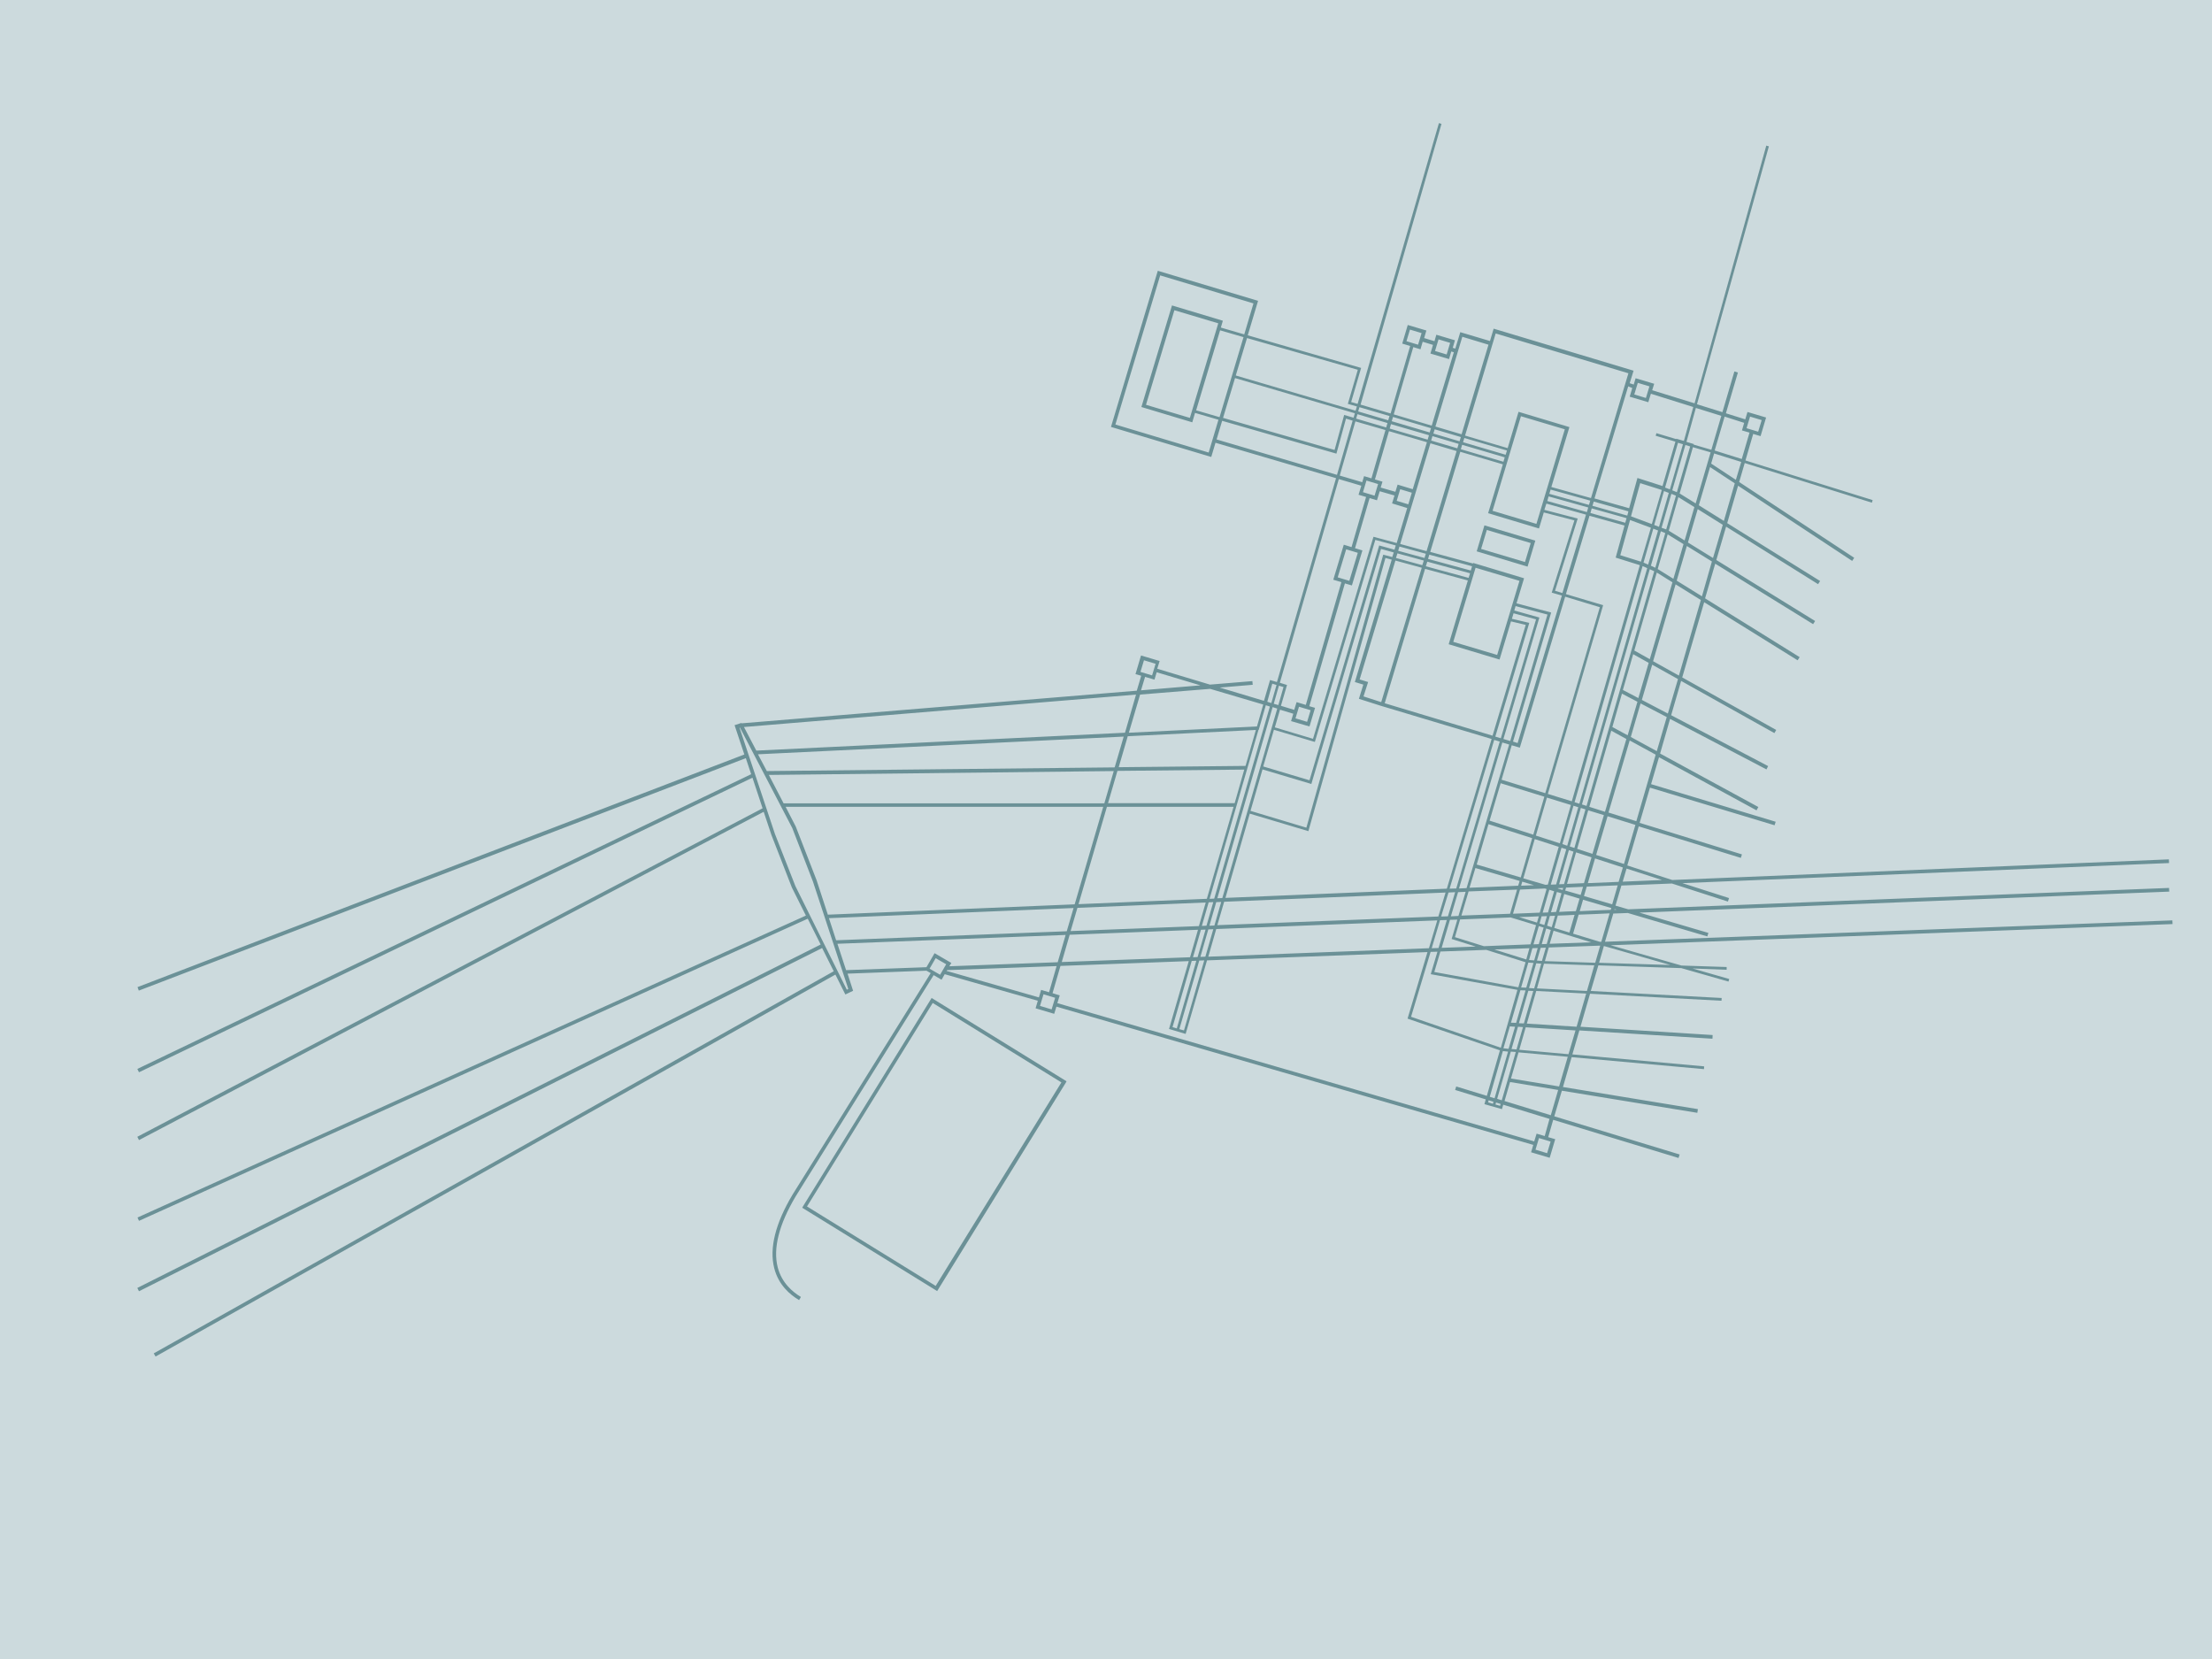
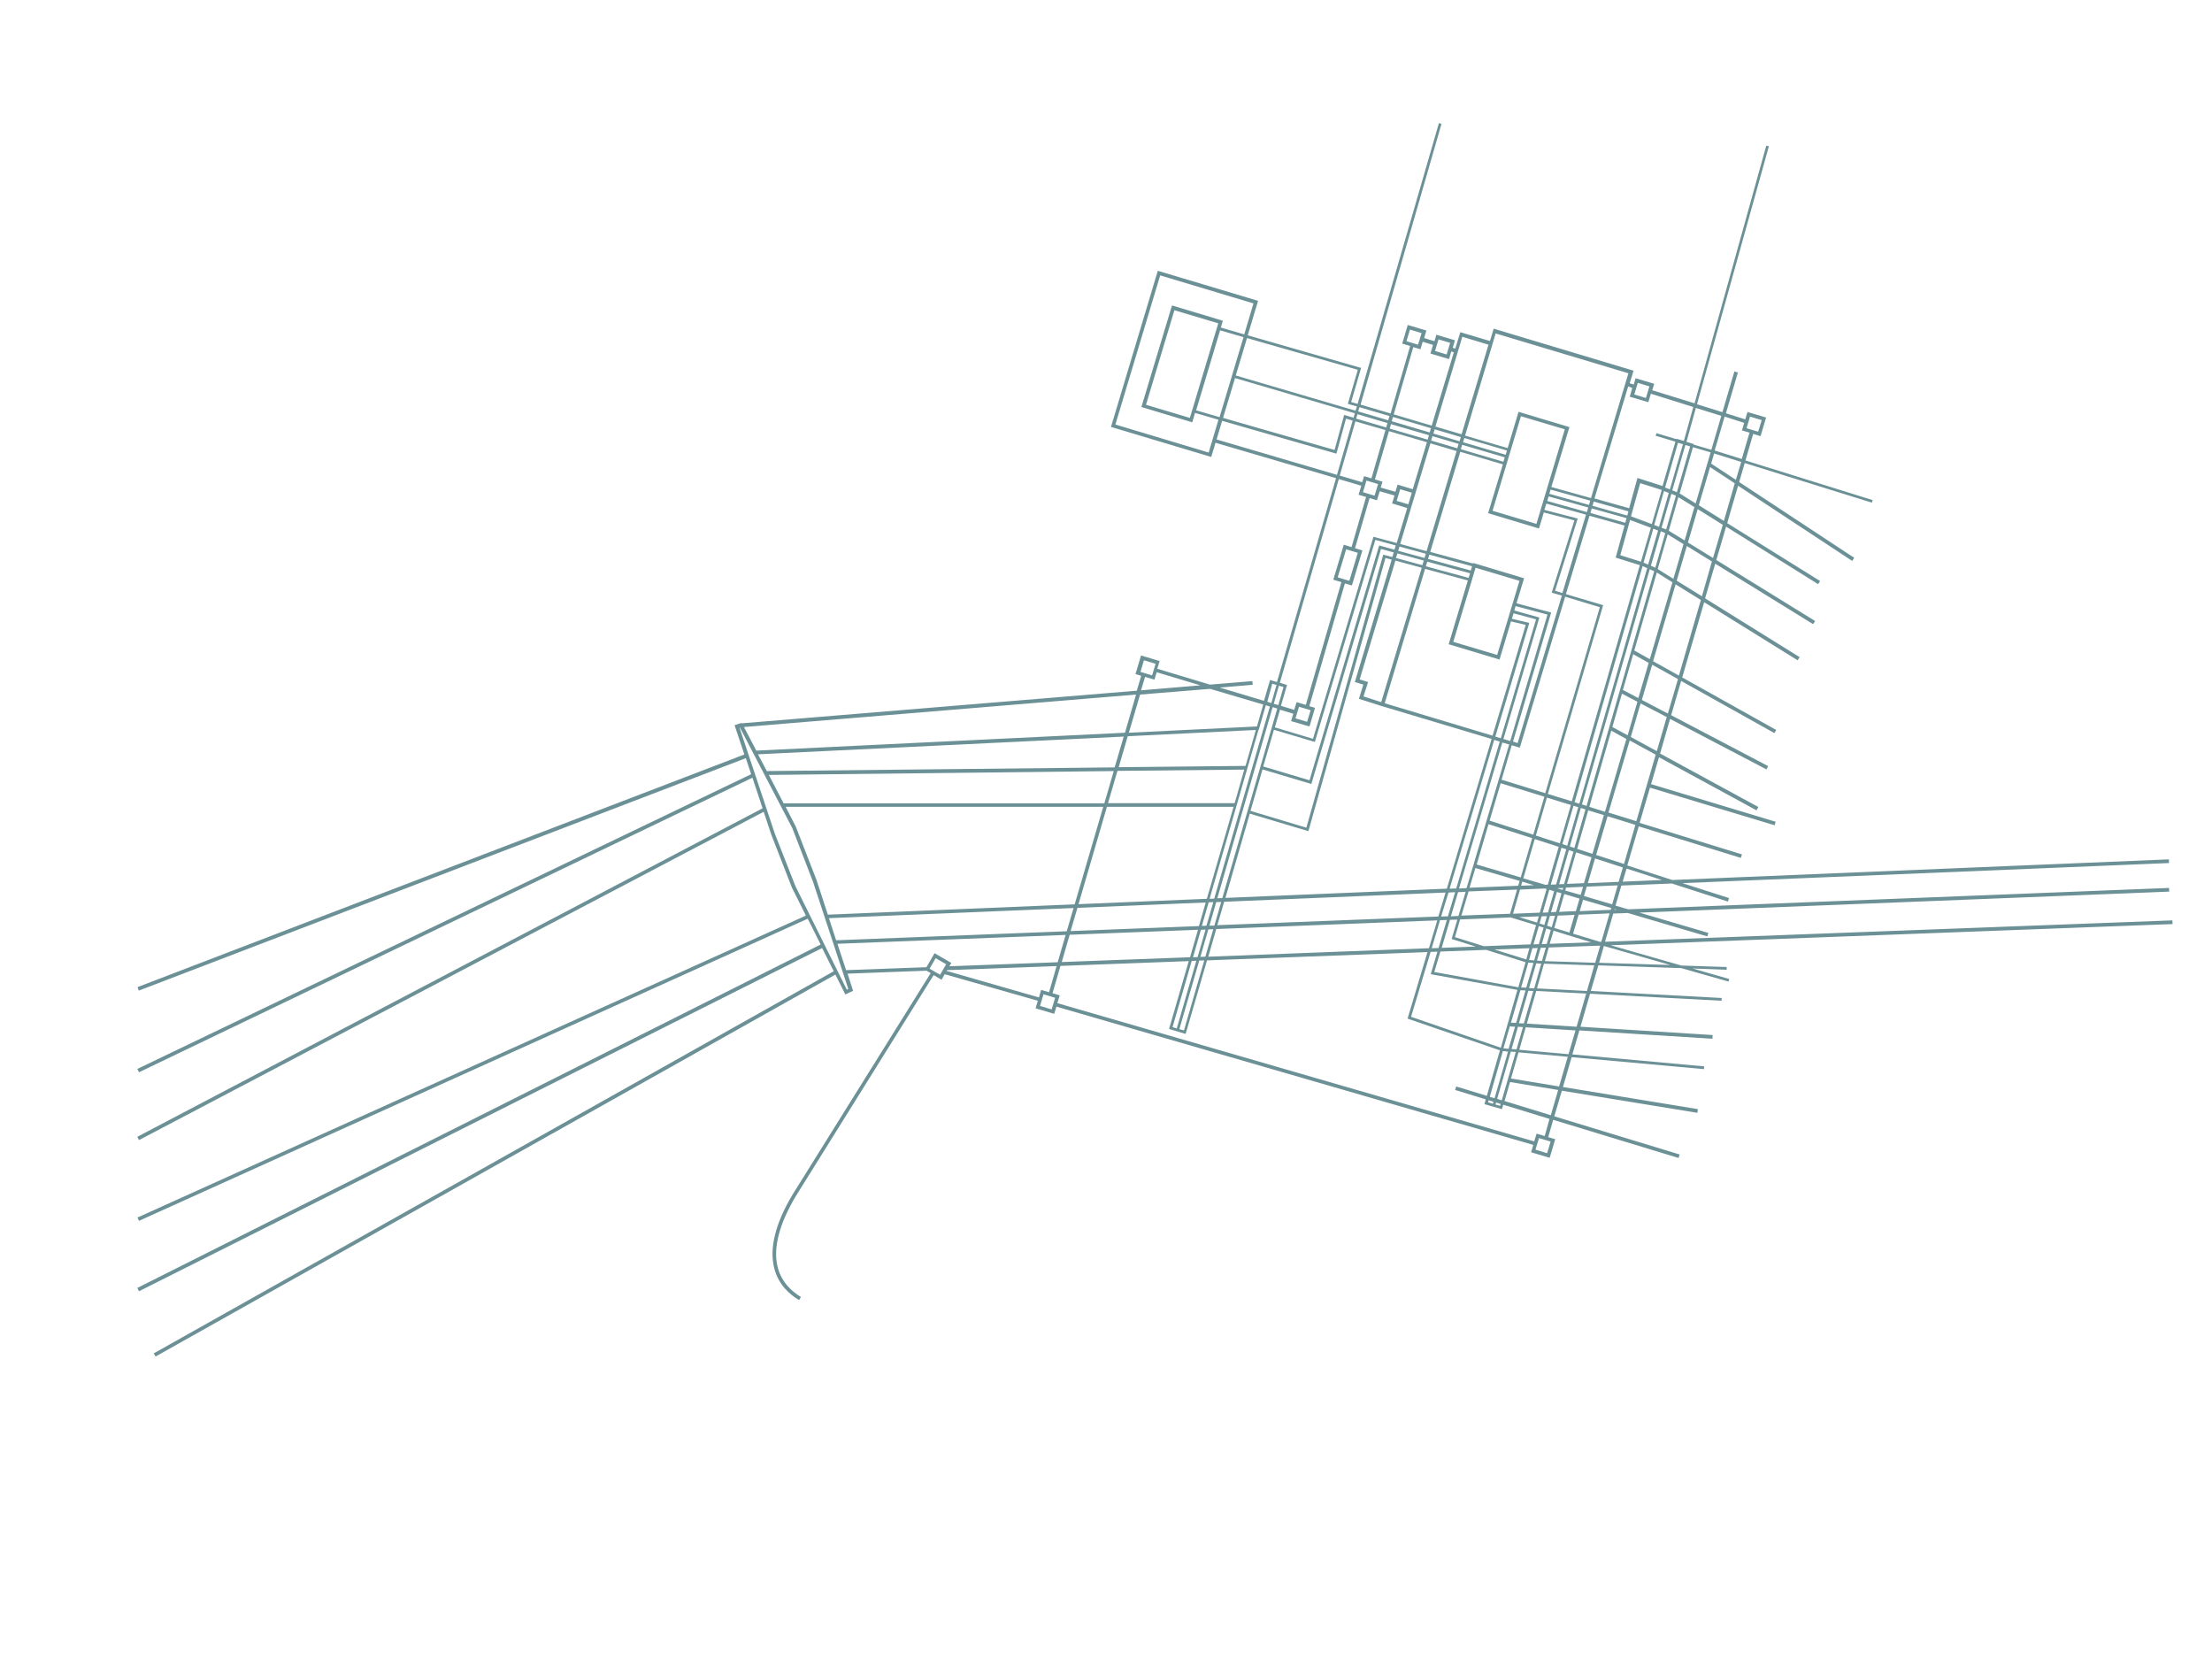
<svg xmlns="http://www.w3.org/2000/svg" width="1200px" height="900px" viewBox="0 0 1200 900" version="1.1">
  <title>Obermooweiler Copy</title>
  <g id="Obermooweiler-Copy" stroke="none" stroke-width="1" fill="none" fill-rule="evenodd">
-     <rect fill="#CCDADD" x="0" y="0" width="1200" height="900" />
-     <path d="M435.7,654.3 L435.2,655.2 L508.4,700.4 L578.1,587.5 L578.6,586.6 L505.4,541.4 L435.7,654.3 Z M575.8,587.2 L507.6,697.6 L437.8,654.5 L506,544.1 L575.8,587.2 Z" id="Shape" fill="#6B9197" fill-rule="nonzero" />
-     <path d="M801.1,299.1 L828.7,307.4 L832.9,293.3 L805.3,285 L801.1,299.1 Z M830.4,294.6 L827.3,304.9 L803.5,297.8 L806.6,287.5 L830.4,294.6 Z" id="Shape" fill="#6B9197" fill-rule="nonzero" />
    <path d="M936.7,526.1 L936.7,524.6 L912.2,523.8 L873.8,512.8 L1178.6,501.3 L1178.5,499.3 L870.7,510.9 L875.2,495.6 C877.8,495.5 880.5,495.4 883.1,495.3 L926.2,508 L926.8,506.1 L889.4,495.1 C1035.3,489.3 1164.5,484.2 1176.8,483.7 L1176.7,481.7 C1173.6,481.8 1037,487.2 883.3,493.3 L876.4,491.3 L879.6,480.4 L907,479.3 L937.4,489.1 L938,487.2 L912.7,479.1 L1176.7,468.2 L1176.6,466.2 L907.2,477.4 L882.8,469.5 L889,448.3 L944.4,465.4 L945,463.5 L889.5,446.4 L895.1,427.3 L962.7,447.7 L963.3,445.8 L895.7,425.4 L900,410.8 L952.9,439.6 L953.9,437.8 L900.6,408.8 L906,390 L958.3,417.4 L959.2,415.6 L906.6,388 L912,369.4 L962.6,397.7 L963.6,396 L912.6,367.5 L924.5,326.7 L975.2,358.2 L976.3,356.5 L925,324.6 L930.5,305.8 L983.6,338.6 L984.7,336.9 L931.1,303.8 L936.4,285.7 L986.3,316.9 L987.4,315.2 L937,283.8 L942.9,263.5 L1004.8,304.3 L1005.9,302.6 L943.5,261.5 L946.5,251.2 L1015.5,272.7 L1015.9,271.3 L946.9,249.8 L951.1,235.4 L955.1,236.6 L958.1,226.5 L948,223.5 L946.8,227.5 L936.3,224.2 L942.8,202.1 L940.9,201.5 L934.4,223.6 L920.6,219.3 L959.6,79.4 L958.2,79 L919.3,218.8 L896.3,211.7 L897.4,208.2 L887.3,205.2 L886.3,208.6 L884.1,207.9 L885.9,202.1 L886.2,201.1 L810.3,178.3 L808.3,185 L792.2,180.2 L789.5,189.1 L788.1,188.7 L789.3,184.6 L779.2,181.6 L778.2,185.1 L772.6,183.4 L773.8,179.3 L763.7,176.3 L760.7,186.4 L765,187.7 L754.4,224.3 L738.1,219.5 L782,67.2 L780.6,66.8 L736.5,219.1 L733,218.1 L738.4,199.6 L676.9,181.9 L682.5,163.2 L628.1,146.9 L602.7,231.6 L657.1,247.9 L659.4,240.2 L724.8,259.4 L692.8,369.8 L692.8,369.8 L692.7,370 L689,368.9 L685.7,380.2 L661.7,373 L679.6,371.5 L679.4,369.5 L656.4,371.4 L627.8,362.8 L629.1,358.6 L619,355.6 L616,365.7 L619.1,366.6 L616.7,374.7 L402.3,392.4 L402.2,392.2 L398.5,393.4 L403.8,409.3 L74.6,535.5 L75.3,537.4 L404.6,411.3 L407.5,420 L74.5,579.9 L75.4,581.7 L408.2,421.9 L413.7,438.5 L74.5,616.7 L75.4,618.5 L414.3,440.4 L418.5,453 L429.6,481.5 L437.2,496.7 L74.6,660.5 L75.4,662.3 L438.2,498.4 L445.2,512.4 L74.5,698.7 L75.4,700.5 L446,514.3 L452.3,526.9 L83.4,734.2 L84.4,735.9 L453.2,528.7 L458.6,539.5 L462.8,537.5 L459.8,528.2 L502.6,526.6 L504.9,527.9 L430,648 C420.6,663.7 417.3,677.2 420,687.9 C422.3,697.1 428.6,702.4 433.5,705.3 L434.5,703.6 C430,700.9 424.1,696 421.9,687.5 C419.3,677.2 422.6,664.3 431.6,649.1 L506.5,529 L510.8,531.5 L512.5,528.5 L563,542.9 L561.8,547 L571.9,550 L573.1,546.1 L831.8,621.1 L830.6,625.1 L840.7,628.1 L843.7,618 L839.9,616.9 L842.6,607.5 L910.6,628.2 L911.2,626.3 L843.2,605.6 L847.3,591.7 L920.8,603.7 L921.1,601.7 L847.9,589.7 L852.6,573.5 L924.4,580 L924.5,578.5 L853,572 L856.8,559 L929,563.5 L929.1,561.5 L857.4,557 L862.6,539.1 L933.9,542.9 L934,541.4 L863,537.6 L867.1,523.7 L912.1,525.2 L937.7,532.5 L938.1,531.1 L918.2,525.4 L936.7,526.1 Z M814.7,596.9 L812.2,596.1 L819.6,570.5 L822.3,570.7 L814.7,596.9 Z M807.6,596.9 L810.2,597.7 L809.9,598.8 L807.3,598 L807.6,596.9 Z M449.7,498.1 L582.4,492.6 L578.7,505.2 C509,507.9 460.1,509.8 453.6,510.1 L449.7,498.1 Z M682.9,395.8 L686.7,382.6 L688.9,383.3 L658.7,487.5 L656.2,487.6 L682.7,396 L682.8,396 L682.9,395.8 Z M692.9,384.4 L663.1,487.2 L660.4,487.3 L690.4,383.6 L692.9,384.4 Z M691,381.8 L693.8,372 L696.3,372.7 L693.5,382.5 L691,381.8 Z M711,385.3 L709.1,391.6 L702.8,389.7 L704.7,383.4 L711,385.3 Z M710.4,394.1 L713.4,384 L710.3,383.1 L729.6,316.5 L733.4,317.6 L739.1,298.6 L735.1,297.4 L743,270.2 L747,271.4 L748.5,266.5 L756.5,268.8 L755.2,273.1 L763.4,275.6 L757.7,294.6 L745.1,291.2 L712.3,400.8 L691.6,394.6 L694.4,385 L701.6,387.2 L700.4,391.2 L710.4,394.1 Z M736.6,299.9 L732,315.1 L725.7,313.2 L730.3,298 L736.6,299.9 Z M645.5,226.7 L621.7,219.6 L637.1,168.3 L660.9,175.4 L645.5,226.7 Z M661.9,179.2 L674.6,182.9 L661.6,226.3 L648.9,222.6 L661.9,179.2 Z M670,205.1 L735,224.2 L734.3,226.6 L729.2,225.1 L724,244.1 L663.5,226.7 L670,205.1 Z M736.4,224.7 L752.7,229.5 L752,231.9 L735.7,227.1 L736.4,224.7 Z M919.9,273.1 L911.2,267.7 L918.4,242.6 L928,245.4 L919.9,273.1 Z M859.3,479.1 L850.1,479.5 L855,462.4 L863.4,465.1 L859.3,479.1 Z M865.3,465.7 L880.4,470.6 L878.1,478.4 L861.4,479.1 L865.3,465.7 Z M854.9,494.3 C851.9,494.4 848.8,494.5 845.8,494.7 L848.6,485 L856.9,487.5 L854.9,494.3 Z M858.8,488.1 L874.1,492.6 L873.8,493.6 C868.2,493.8 862.6,494 857,494.3 L858.8,488.1 Z M819.1,556.8 L821.9,557 L818.4,569 L815.6,568.7 L819.1,556.8 Z M819.7,554.8 L824.8,537.2 L827.6,537.3 L822.5,554.9 L819.7,554.8 Z M659.8,489.4 L662.5,489.3 L658.8,502.1 C657.9,502.1 657,502.2 656.1,502.2 L659.8,489.4 Z M654.5,502.2 C653.7,502.2 652.9,502.3 652,502.3 L655.7,489.5 L658.2,489.4 L654.5,502.2 Z M664.1,489.2 L784.2,484.2 L780.3,497.2 C739,498.8 698.3,500.4 660.4,501.9 L664.1,489.2 Z M691.1,395.9 L713.3,402.5 L746.1,292.9 L757.2,295.9 L756.5,298.2 L748.2,295.9 L710.4,423.3 L685.3,415.8 L691.1,395.9 Z M759.6,265.4 L765.9,267.3 L764,273.6 L757.7,271.7 L759.6,265.4 Z M758.2,262.9 L757,266.8 L749,264.5 L750,261.3 L745.9,260.1 L753.5,233.9 L774.1,239.9 L766.4,265.4 L758.2,262.9 Z M776,240.5 L790.2,244.7 L773.9,299 L759.6,295.1 L776,240.5 Z M840.1,269.3 L861.6,275.3 L860.9,277.8 L839.4,271.8 L840.1,269.3 Z M916.9,242.2 L909.7,267 L907.2,266 L914.3,241.4 L916.9,242.2 Z M909.2,268.9 L903.9,287.2 L901.4,286.3 L906.7,267.9 L909.2,268.9 Z M903.4,289.2 L898,308 L895.6,306.9 L901,288.2 L903.4,289.2 Z M860.7,437.2 L858.2,436.4 L895,308.8 L897.4,309.9 L860.7,437.2 Z M828,520.5 L810.7,515.1 L829.7,514.4 L828,520.5 Z M805,513.3 L789.3,508.4 L792.1,498.8 C801.2,498.4 810.4,498.1 819.5,497.7 L833.3,501.9 L830.3,512.3 L805,513.3 Z M749.3,380.9 L739.7,377.8 L742.2,370 L737.6,368.6 L757,304.1 L771.3,308 L749.3,380.9 Z M821.5,331.2 L822.2,328.8 L839.5,333.4 L819.3,402 L815.6,400.9 L834.9,335.7 L835.1,335 L821.5,331.2 Z M812.2,355.3 L788.4,348.2 L800.5,308 L824.3,315.1 L812.2,355.3 Z M797.9,309.5 L774.7,303.2 L775.4,300.9 L798.6,307.2 L797.9,309.5 Z M797.5,311 L796.7,313.5 L773.5,307.2 L774.3,304.7 L797.5,311 Z M771.6,306.6 L757.3,302.7 L758.1,300.2 L772.4,304.1 L771.6,306.6 Z M773.1,308.6 L796.3,314.9 L785.9,349.5 L813.5,357.8 L819.7,337.1 L827.7,339 L809.7,399.1 L751.2,381.5 L773.1,308.6 Z M829.4,338.7 L829.6,337.9 L820.2,335.7 L821.1,332.7 L833.3,336 L814.2,400.5 L811.2,399.6 L829.4,338.7 Z M813.6,402.3 L790,482 L786.4,482.1 L810.6,401.4 L813.6,402.3 Z M815,402.8 L818.7,403.9 L795.6,481.8 L791.5,482 L815,402.8 Z M820.8,495.7 L824.6,482.6 L838.1,482 L839,482.3 L835.3,495.1 C830.5,495.3 825.6,495.5 820.8,495.7 Z M834.8,497.1 L833.8,500.5 L824.1,497.5 C827.7,497.4 831.2,497.3 834.8,497.1 Z M814.1,424.9 L837.8,432.2 L831.8,452.8 L808.1,445.2 L814.1,424.9 Z M839.2,432.7 L852.2,436.7 L846.2,457.5 L833.2,453.3 L839.2,432.7 Z M807.5,447.1 L831.2,454.7 L825,476 L801.1,469 L807.5,447.1 Z M832.6,455.2 L845.6,459.4 L839.7,479.9 L838.4,480 L826.4,476.5 L832.6,455.2 Z M832.2,480.2 L825.2,480.5 L825.8,478.3 L832.2,480.2 Z M840.5,482.7 L843.1,483.5 L839.8,495 C838.8,495 837.9,495.1 836.9,495.1 L840.5,482.7 Z M841.3,479.9 L847.1,459.9 L849.7,460.7 L844.2,479.8 L841.3,479.9 Z M847.6,457.9 L853.6,437.1 L856.2,437.9 L850.2,458.8 L847.6,457.9 Z M854.2,435.2 L891.1,307.1 L893.6,308.2 L856.8,436 L854.2,435.2 Z M852.7,434.7 L839.7,430.7 L869.5,329 L869.7,328.3 L849.5,322.3 L862.3,279.8 L881.3,285.1 L876.5,302.5 L889.6,306.6 L852.7,434.7 Z M867.9,329.4 L838.3,430.3 L814.6,423 L820.1,404.3 L824.5,405.6 L849.1,323.7 L867.9,329.4 Z M800.4,470.9 L824.4,477.9 L823.6,480.5 L797.2,481.6 L800.4,470.9 Z M823,482.6 L819.2,495.7 C810.4,496 801.6,496.4 792.8,496.7 L796.7,483.6 L823,482.6 Z M834.8,502.4 L837.4,503.2 L834.8,512.2 L831.9,512.3 L834.8,502.4 Z M835.2,501 L836.3,497.1 C837.3,497.1 838.2,497 839.2,497 L837.8,501.8 L835.2,501 Z M840.8,496.9 C841.7,496.9 842.7,496.8 843.6,496.8 L841.8,503 L839.3,502.2 L840.8,496.9 Z M841.4,494.9 L844.6,483.9 L847.1,484.6 L844.2,494.7 C843.2,494.8 842.3,494.8 841.4,494.9 Z M845.1,482 L845.2,481.8 L848,481.7 L847.7,482.8 L845.1,482 Z M845.8,479.7 L851.1,461.2 L853.6,462 L848.5,479.6 L845.8,479.7 Z M851.6,459.2 L857.6,438.3 L860.1,439.1 L854.1,460 L851.6,459.2 Z M894.1,306.3 L891.6,305.2 L896.9,286.8 L899.5,287.8 L894.1,306.3 Z M890.2,304.7 L879,301.2 L884.3,282.1 L895.6,286.3 L890.2,304.7 Z M881.7,283.6 L862.8,278.3 L863.5,275.8 L882.4,281.1 L881.7,283.6 Z M838.9,273.2 L860.4,279.2 L847.6,321.7 L843.6,320.5 L855.9,281.3 L837.8,276.6 L838.9,273.2 Z M837.5,278 L854.1,282.3 L841.8,321.5 L847.3,323.1 L823.3,403.1 L820.8,402.3 L841.5,332.3 L822.7,327.3 L826.8,313.7 L799.2,305.4 L799.1,305.7 L775.9,299.4 L792.2,245.1 L815.3,251.9 L807.3,278.4 L834.9,286.7 L837.5,278 Z M815.6,250.5 L792.5,243.7 L793.2,241.3 L816.3,248.1 L815.6,250.5 Z M790.6,243.2 L776.4,239 L777.1,236.6 L791.3,240.8 L790.6,243.2 Z M773.5,300.4 L772.8,302.7 L758.5,298.8 L759.2,296.5 L773.5,300.4 Z M684.9,417.4 L711.4,425.3 L749.2,297.8 L756.1,299.7 L755.3,302.2 L750.4,300.9 L708.7,449 L678.4,439.9 L684.9,417.4 Z M678,441.4 L709.8,450.9 L751.6,302.7 L755,303.6 L735,370 L739.6,371.4 L737.2,379.1 L748.8,382.8 L748.8,382.8 L809.2,400.9 L784.9,482.1 L664.8,487.1 L678,441.4 Z M785.8,484.2 L789.4,484 L785.5,497.1 C784.3,497.1 783.1,497.2 781.8,497.2 L785.8,484.2 Z M791,484 L795.1,483.8 L791.2,496.9 C789.8,497 788.5,497 787.1,497.1 L791,484 Z M790.6,498.9 L787.5,509.4 L800.6,513.5 L782.1,514.2 L786.6,499 C787.9,499 789.2,498.9 790.6,498.9 Z M806.3,515.3 L827.6,522 L823.7,535.6 L778.1,527.3 L781.4,516.2 L806.3,515.3 Z M825.2,535.7 L829.1,522.2 L831.9,522.4 L828,535.8 L825.2,535.7 Z M829.5,520.8 L831.3,514.4 L834.2,514.3 L832.3,521 L829.5,520.8 Z M835.8,514.2 L838.6,514.1 L836.5,521.3 L833.8,521.1 L835.8,514.2 Z M836.4,512.2 L838.8,503.7 L841.3,504.5 L839.1,512.1 L836.4,512.2 Z M842.8,504.9 L863.2,511.2 L840.7,512 L842.8,504.9 Z M843.2,503.4 L845.1,496.7 C848.1,496.6 851.2,496.5 854.2,496.3 L851.4,505.9 L843.2,503.4 Z M849.1,483.1 L849.6,481.5 L858.8,481.1 L857.5,485.5 L849.1,483.1 Z M855.6,460.5 L861.6,439.6 L870.1,442.2 L863.9,463.2 L855.6,460.5 Z M862.2,437.7 L874.1,396.4 L882.3,400.9 L870.7,440.4 L862.2,437.7 Z M874.7,394.4 L879.9,376.3 L888.3,380.7 L883,398.9 L874.7,394.4 Z M880.4,374.3 L886,354.9 L894.4,359.6 L888.8,378.7 L880.4,374.3 Z M886.6,352.9 L898.8,310.6 L907.3,315.9 L895,357.6 L886.6,352.9 Z M899.3,308.7 L904.7,289.9 L913.3,295.2 L907.8,314 L899.3,308.7 Z M905.3,287.9 L910.5,269.7 L919.2,275.1 L913.9,293.2 L905.3,287.9 Z M913,241 L905.9,265.5 L903.3,264.5 L910.3,240.2 L913,241 Z M905.3,267.4 L900,285.8 L897.4,284.8 L902.7,266.4 L905.3,267.4 Z M896.1,284.3 L884.8,280.1 L889.8,262.1 L901.2,265.7 L901.5,265.8 L896.1,284.3 Z M882.8,279.7 L863.9,274.4 L864.6,272.1 L883.4,277.4 L882.8,279.7 Z M862,273.9 L840.5,267.9 L841.2,265.6 L862.7,271.6 L862,273.9 Z M833.5,284.2 L809.7,277.1 L825.1,225.8 L848.9,232.9 L833.5,284.2 Z M816.8,246.7 L793.7,239.9 L794.4,237.6 L817.5,244.4 L816.8,246.7 Z M791.8,239.4 L777.6,235.2 L778.3,232.9 L792.5,237.1 L791.8,239.4 Z M775.6,234.6 L755,228.5 L755.7,226.2 L776.3,232.3 L775.6,234.6 Z M775.2,236.1 L774.5,238.5 L753.9,232.5 L754.6,230.1 L775.2,236.1 Z M751.6,233.3 L744,259.5 L740,258.3 L739,261.6 L726.8,258 L735.3,228.6 L751.6,233.3 Z M741.3,260.7 L747.6,262.6 L745.7,268.9 L739.4,267 L741.3,260.7 Z M669.8,435.7 L601.1,435.7 L606.2,418.2 L675,417.5 L669.8,435.7 Z M669.2,437.7 L654.7,487.6 L585.1,490.5 L600.5,437.7 L669.2,437.7 L669.2,437.7 Z M675.7,415.5 L606.9,416.2 L611.8,399.4 L681.3,396 L675.7,415.5 Z M604.7,416.3 L416,418.3 L411.2,409.2 L609.6,399.6 L604.7,416.3 Z M604.2,418.3 L599.1,435.8 L425.1,435.8 L417.1,420.4 L604.2,418.3 Z M598.5,437.7 L583,490.6 L449.1,496.2 L443,477.5 L431.7,448.4 L426.2,437.7 L598.5,437.7 L598.5,437.7 Z M584.5,492.5 L654.1,489.6 L650.4,502.4 C625.7,503.4 602.3,504.3 580.8,505.1 L584.5,492.5 Z M649.9,504.4 L645.6,519.3 L576,521.9 L580.3,507.1 C601.7,506.3 625.2,505.4 649.9,504.4 Z M651.5,504.4 C652.3,504.4 653.1,504.3 654,504.3 L649.7,519.2 L647.2,519.3 L651.5,504.4 Z M649,521.2 L638.4,557.9 L636.1,557.2 L646.5,521.3 L649,521.2 Z M650.6,521.1 L653.3,521 L642.3,559 L639.8,558.3 L650.6,521.1 Z M651.2,519.1 L655.5,504.2 C656.4,504.2 657.3,504.1 658.2,504.1 L653.9,519 L651.2,519.1 Z M659.8,504 C697.7,502.5 738.4,500.9 779.7,499.3 L775.2,514.4 L655.5,519 L659.8,504 Z M781.2,499.2 C782.4,499.2 783.6,499.1 784.9,499.1 L780.4,514.3 L776.7,514.4 L781.2,499.2 Z M779.8,516.3 L776.4,527.7 L776.2,528.5 L823.2,537 L814.2,568.4 L765.5,551.6 L776.1,516.4 L779.8,516.3 Z M815.3,570.2 L818.1,570.5 L810.8,595.8 L808.2,595 L815.3,570.2 Z M811.6,598.1 L814.1,598.9 L813.8,599.9 L811.3,599.2 L811.6,598.1 Z M820,569.1 L823.5,557 L826.2,557.2 L822.7,569.3 L820,569.1 Z M824,555.1 L829.1,537.5 L831.8,537.6 L826.7,555.2 L824,555.1 Z M829.5,536 L833.4,522.6 L836.1,522.8 L832.3,536.2 L829.5,536 Z M840.2,514 L868.1,513 L865.4,522.3 L838.1,521.4 L840.2,514 Z M868.7,510.9 L867.8,510.9 L853.4,506.5 L856.4,496.2 C862,496 867.6,495.8 873.2,495.5 L868.7,510.9 Z M877.1,493.5 C876.7,493.5 876.2,493.5 875.8,493.6 L875.9,493.2 L877.1,493.5 Z M874.6,490.6 L859.3,486.1 L860.8,481 L877.6,480.3 L874.6,490.6 Z M901.6,477.4 L880.3,478.3 L882.4,471.2 L901.6,477.4 Z M881,468.7 L865.9,463.8 L872.1,442.8 L887.2,447.5 L881,468.7 Z M887.7,445.5 L872.6,440.8 L884.1,401.7 L898.2,409.4 L887.7,445.5 Z M898.8,407.5 L884.7,399.8 L890,381.6 L904.2,389 L898.8,407.5 Z M904.8,387.1 L890.7,379.7 L896.3,360.6 L910.3,368.4 L904.8,387.1 Z M910.8,366.5 L896.8,358.7 L909,317 L922.7,325.5 L910.8,366.5 Z M923.3,323.5 L909.6,315 L915.1,296.2 L928.7,304.6 L923.3,323.5 Z M929.3,302.7 L915.7,294.3 L921,276.2 L934.6,284.7 L929.3,302.7 Z M935.2,282.6 L921.6,274.1 L927.7,253.4 L941.1,262.2 L935.2,282.6 Z M941.7,260.3 L928.3,251.5 L929.9,246 L944.6,250.6 L941.7,260.3 Z M949.4,226 L955.7,227.9 L953.8,234.2 L947.5,232.3 L949.4,226 Z M946.2,229.4 L945,233.5 L949.1,234.7 L944.9,249 L930.2,244.4 L935.6,226 L946.2,229.4 Z M933.8,225.6 L928.4,244 L918.8,241.2 L918.9,240.9 L914.9,239.7 L920,221.3 L933.8,225.6 Z M888.5,207.7 L894.8,209.6 L892.9,215.9 L886.6,214 L888.5,207.7 Z M885.5,210.5 L884.1,215.2 L894.2,218.2 L895.6,213.6 L918.6,220.8 L913.5,239.2 L909.4,238 L909.3,238.2 L898.6,235 L898.2,236.4 L908.9,239.6 L901.9,263.7 L901.7,263.6 L888.3,259.3 L883.8,275.7 L865,270.4 L883.3,209.6 L885.5,210.5 Z M811.4,180.9 L883.4,202.5 L863.1,270.2 L841.6,264.2 L851.4,231.7 L823.8,223.4 L817.9,243.1 L794.8,236.3 L811.4,180.9 Z M793.3,182.7 L807.5,187 L792.9,235.6 L778.7,231.4 L793.3,182.7 Z M780.4,184.1 L786.7,186 L784.8,192.3 L778.5,190.4 L780.4,184.1 Z M764.9,178.8 L771.2,180.7 L769.3,187 L763,185.1 L764.9,178.8 Z M766.7,188.3 L770.6,189.5 L771.8,185.4 L777.4,187.1 L776,191.8 L786.1,194.8 L787.3,190.7 L788.7,191.1 L776.7,230.9 L756.1,224.8 L766.7,188.3 Z M753.8,225.7 L753.1,228 L736.8,223.2 L737.5,220.9 L753.8,225.7 Z M736.6,200.6 L731.2,219.1 L736.1,220.5 L735.4,222.8 L670.4,203.7 L676.5,183.4 L736.6,200.6 Z M655.7,245.5 L605.1,230.3 L629.4,149.4 L680,164.6 L675,181.4 L662.3,177.7 L663.4,174 L635.8,165.7 L619.2,220.8 L646.8,229.1 L648.3,224 L661,227.7 L655.7,245.5 Z M660,238.4 L663,228.3 L725,246.1 L730.2,227.1 L733.8,228.2 L725.3,257.6 L660,238.4 Z M694.4,370.1 L694.4,370.1 L726.3,259.9 L738.5,263.5 L737,268.4 L741.1,269.6 L733.2,296.8 L729,295.5 L723.3,314.5 L727.7,315.8 L708.4,382.4 L703.4,380.9 L702.1,385.1 L694.9,382.9 L698,372.3 L698.2,371.6 L694.3,370.4 L694.4,370.1 Z M690.2,370.9 L692.5,371.6 L689.7,381.4 L687.5,380.7 L690.2,370.9 Z M685.3,382.2 L681.9,394.1 L612.4,397.5 L618.5,376.8 L656.5,373.7 L685.3,382.2 Z M620.6,358.2 L626.9,360.1 L625,366.4 L618.7,364.5 L620.6,358.2 Z M621.2,367.2 L626.3,368.7 L627.5,364.7 L651.2,371.8 L619,374.5 L621.2,367.2 Z M616.3,376.8 L610.3,397.5 L410.3,407.2 L403.6,394.4 L616.3,376.8 Z M459.4,536.9 L431.5,480.7 L420.4,452.4 L401.2,394.8 L401.4,394.7 L429.8,449.2 L441,478.2 L460.2,536.5 L459.4,536.9 Z M454.3,512 C462.9,511.7 510.8,509.8 578.1,507.2 L573.8,522 L515,524.2 L516.1,522.4 L507,517.1 L502.6,524.7 L459,526.3 L454.3,512 Z M510,528.8 L504.3,525.5 L507.6,519.8 L513.3,523.1 L510,528.8 Z M513.5,526.7 L513.8,526.3 L573.2,524.1 L569.1,538.3 L564.8,537 L563.6,541.1 L513.5,526.7 Z M570.5,547.6 L564.2,545.7 L566.1,539.4 L572.4,541.3 L570.5,547.6 Z M839.3,625.6 L833,623.7 L834.9,617.4 L841.2,619.3 L839.3,625.6 Z M838,616.3 L833.6,615 L832.3,619.2 L573.6,544.2 L574.9,540 L571,538.8 L575.3,524 L644.9,521.4 L634.4,557.5 L634.2,558.2 L643.2,560.9 L654.8,521 L774.4,516.5 L763.8,551.9 L763.6,552.6 L813.7,569.8 L806.6,594.5 L790,589.4 L789.4,591.3 L806,596.4 L805.5,598.3 L805.3,599 L814.8,601.7 L815.5,599.3 L840.6,607 L838,616.3 Z M841.3,605 L816.2,597.3 L819.2,587 L845.3,591.3 L841.3,605 Z M845.8,589.4 L819.7,585.1 L823.8,570.9 L850.5,573.3 L845.8,589.4 Z M850.9,571.9 L824.2,569.5 L827.7,557.3 L854.7,559 L850.9,571.9 Z M855.3,557 L828.3,555.3 L833.4,537.6 L860.5,539 L855.3,557 Z M860.9,537.6 L833.8,536.2 L837.6,522.8 L864.9,523.7 L860.9,537.6 Z M867.5,522.3 L870.1,513.2 L906.1,523.5 L867.5,522.3 Z" id="Shape" fill="#6B9197" fill-rule="nonzero" />
  </g>
</svg>